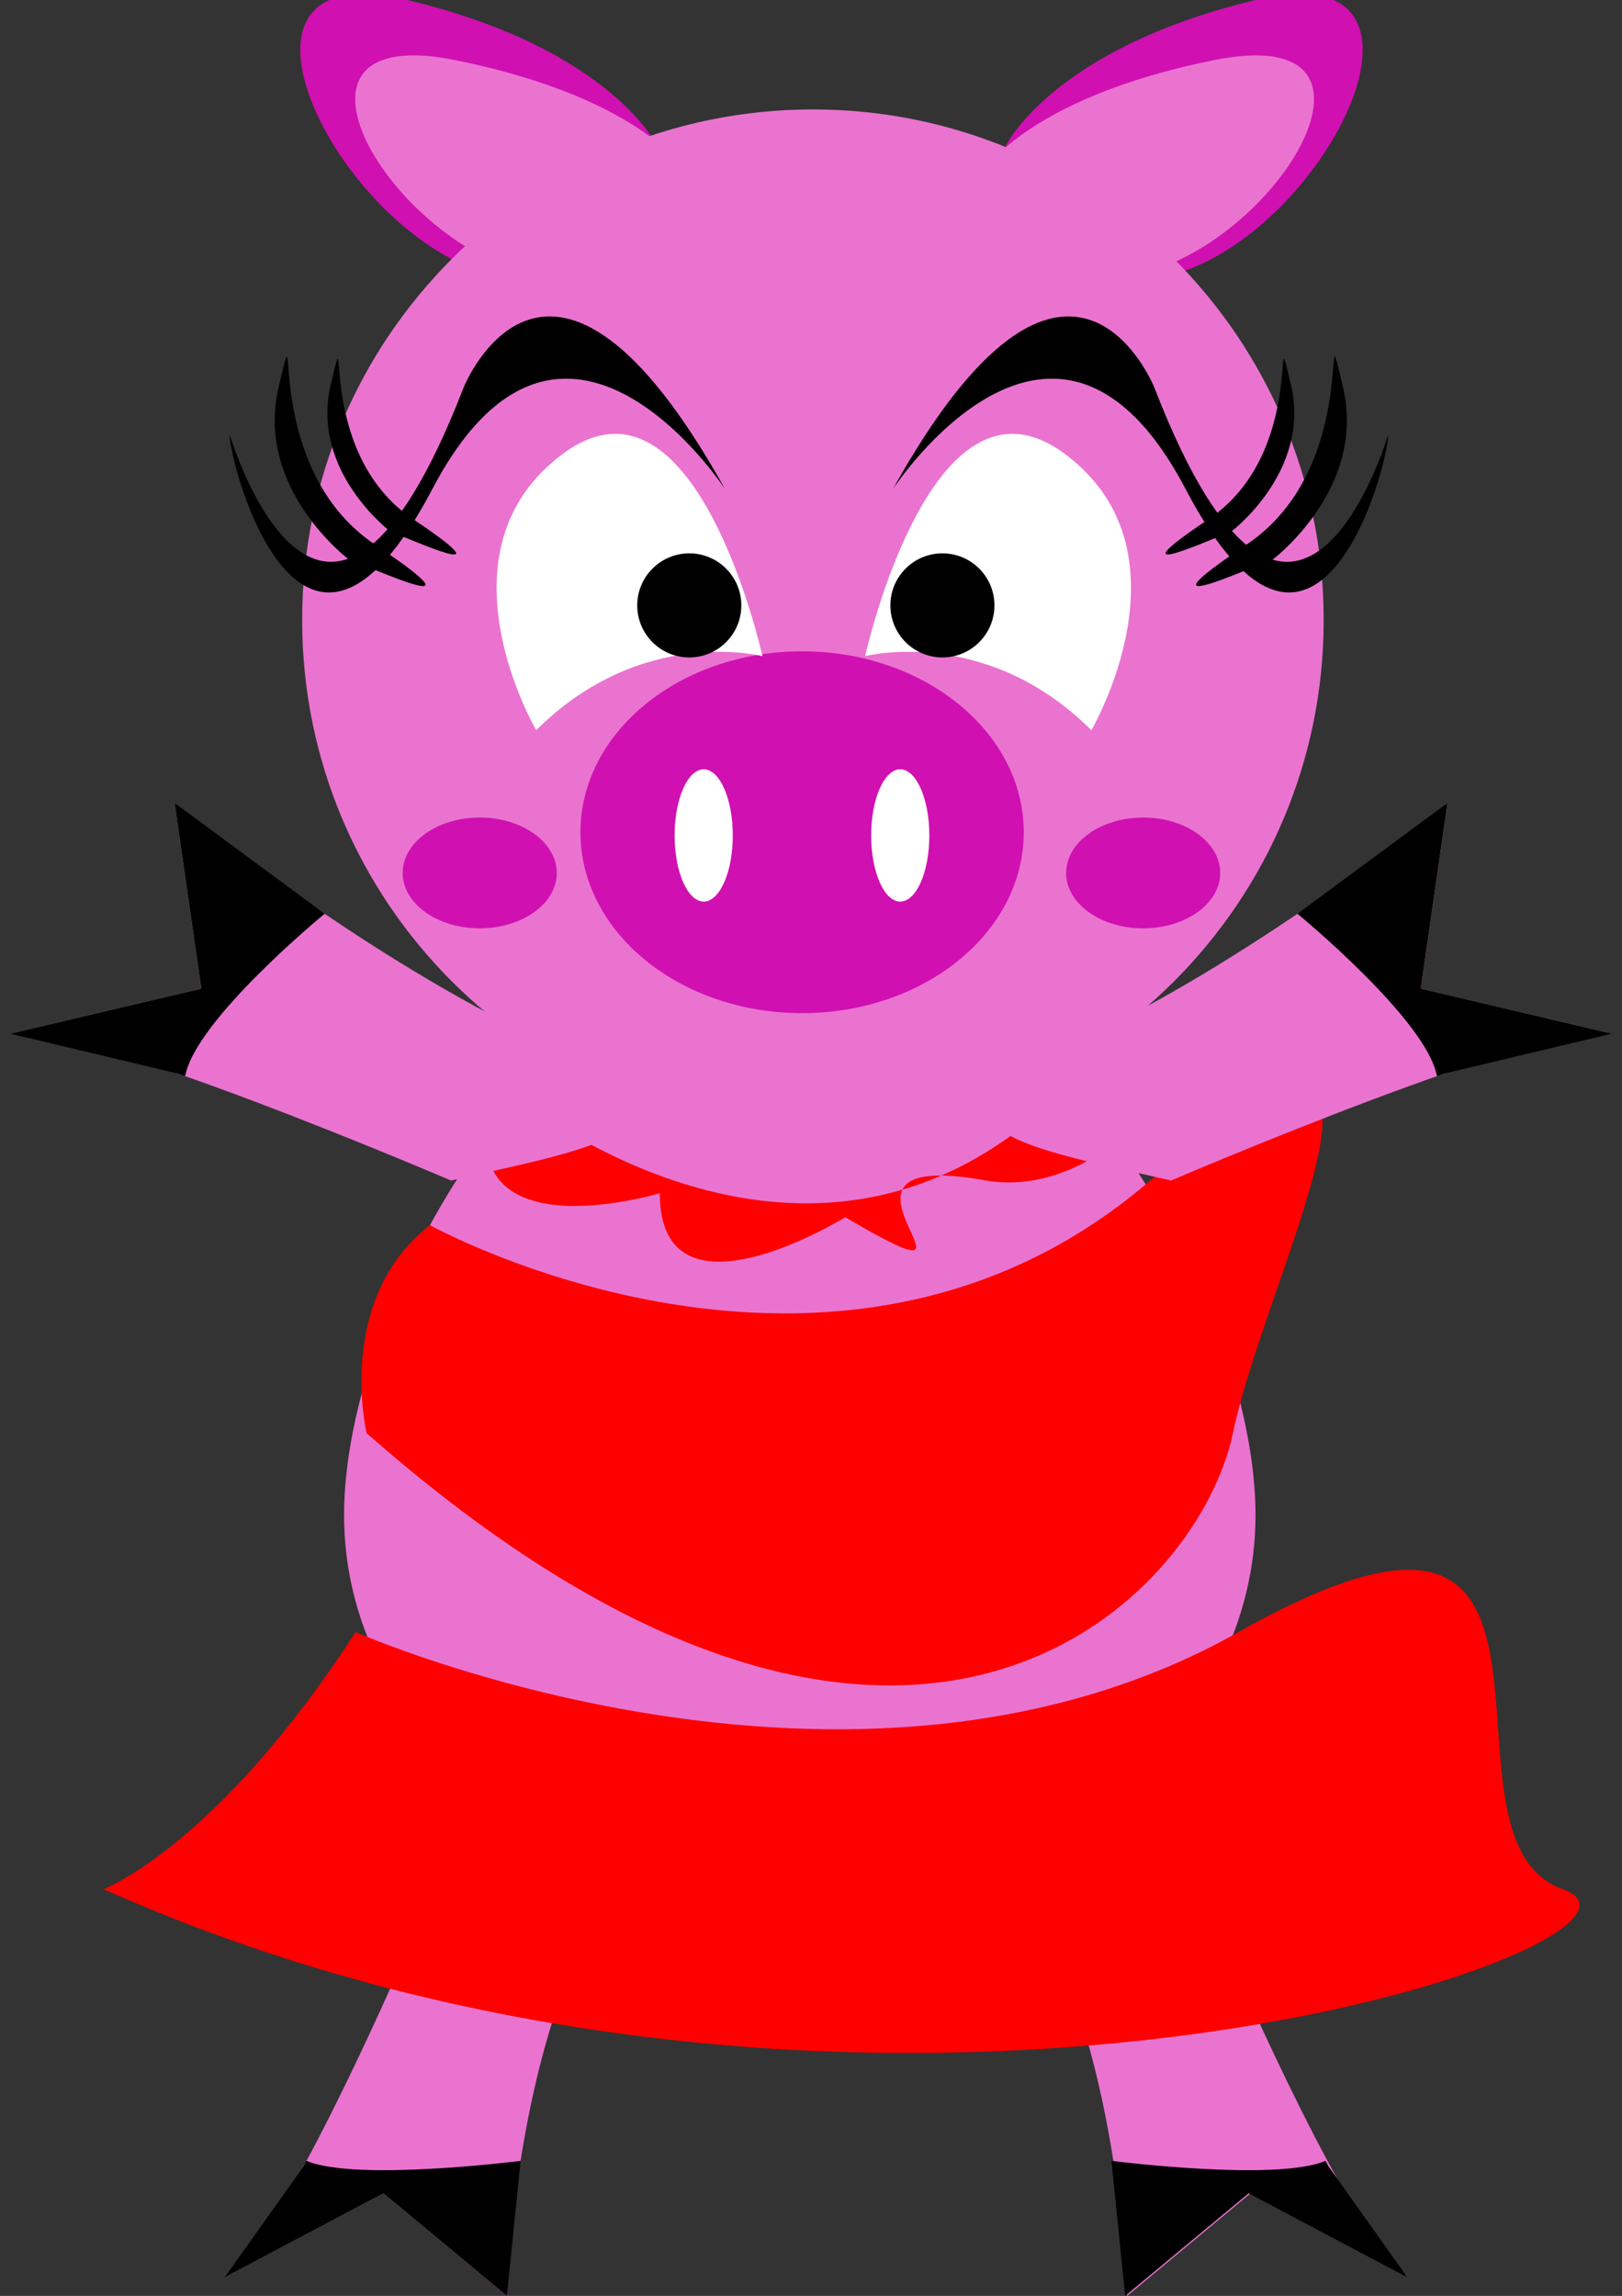
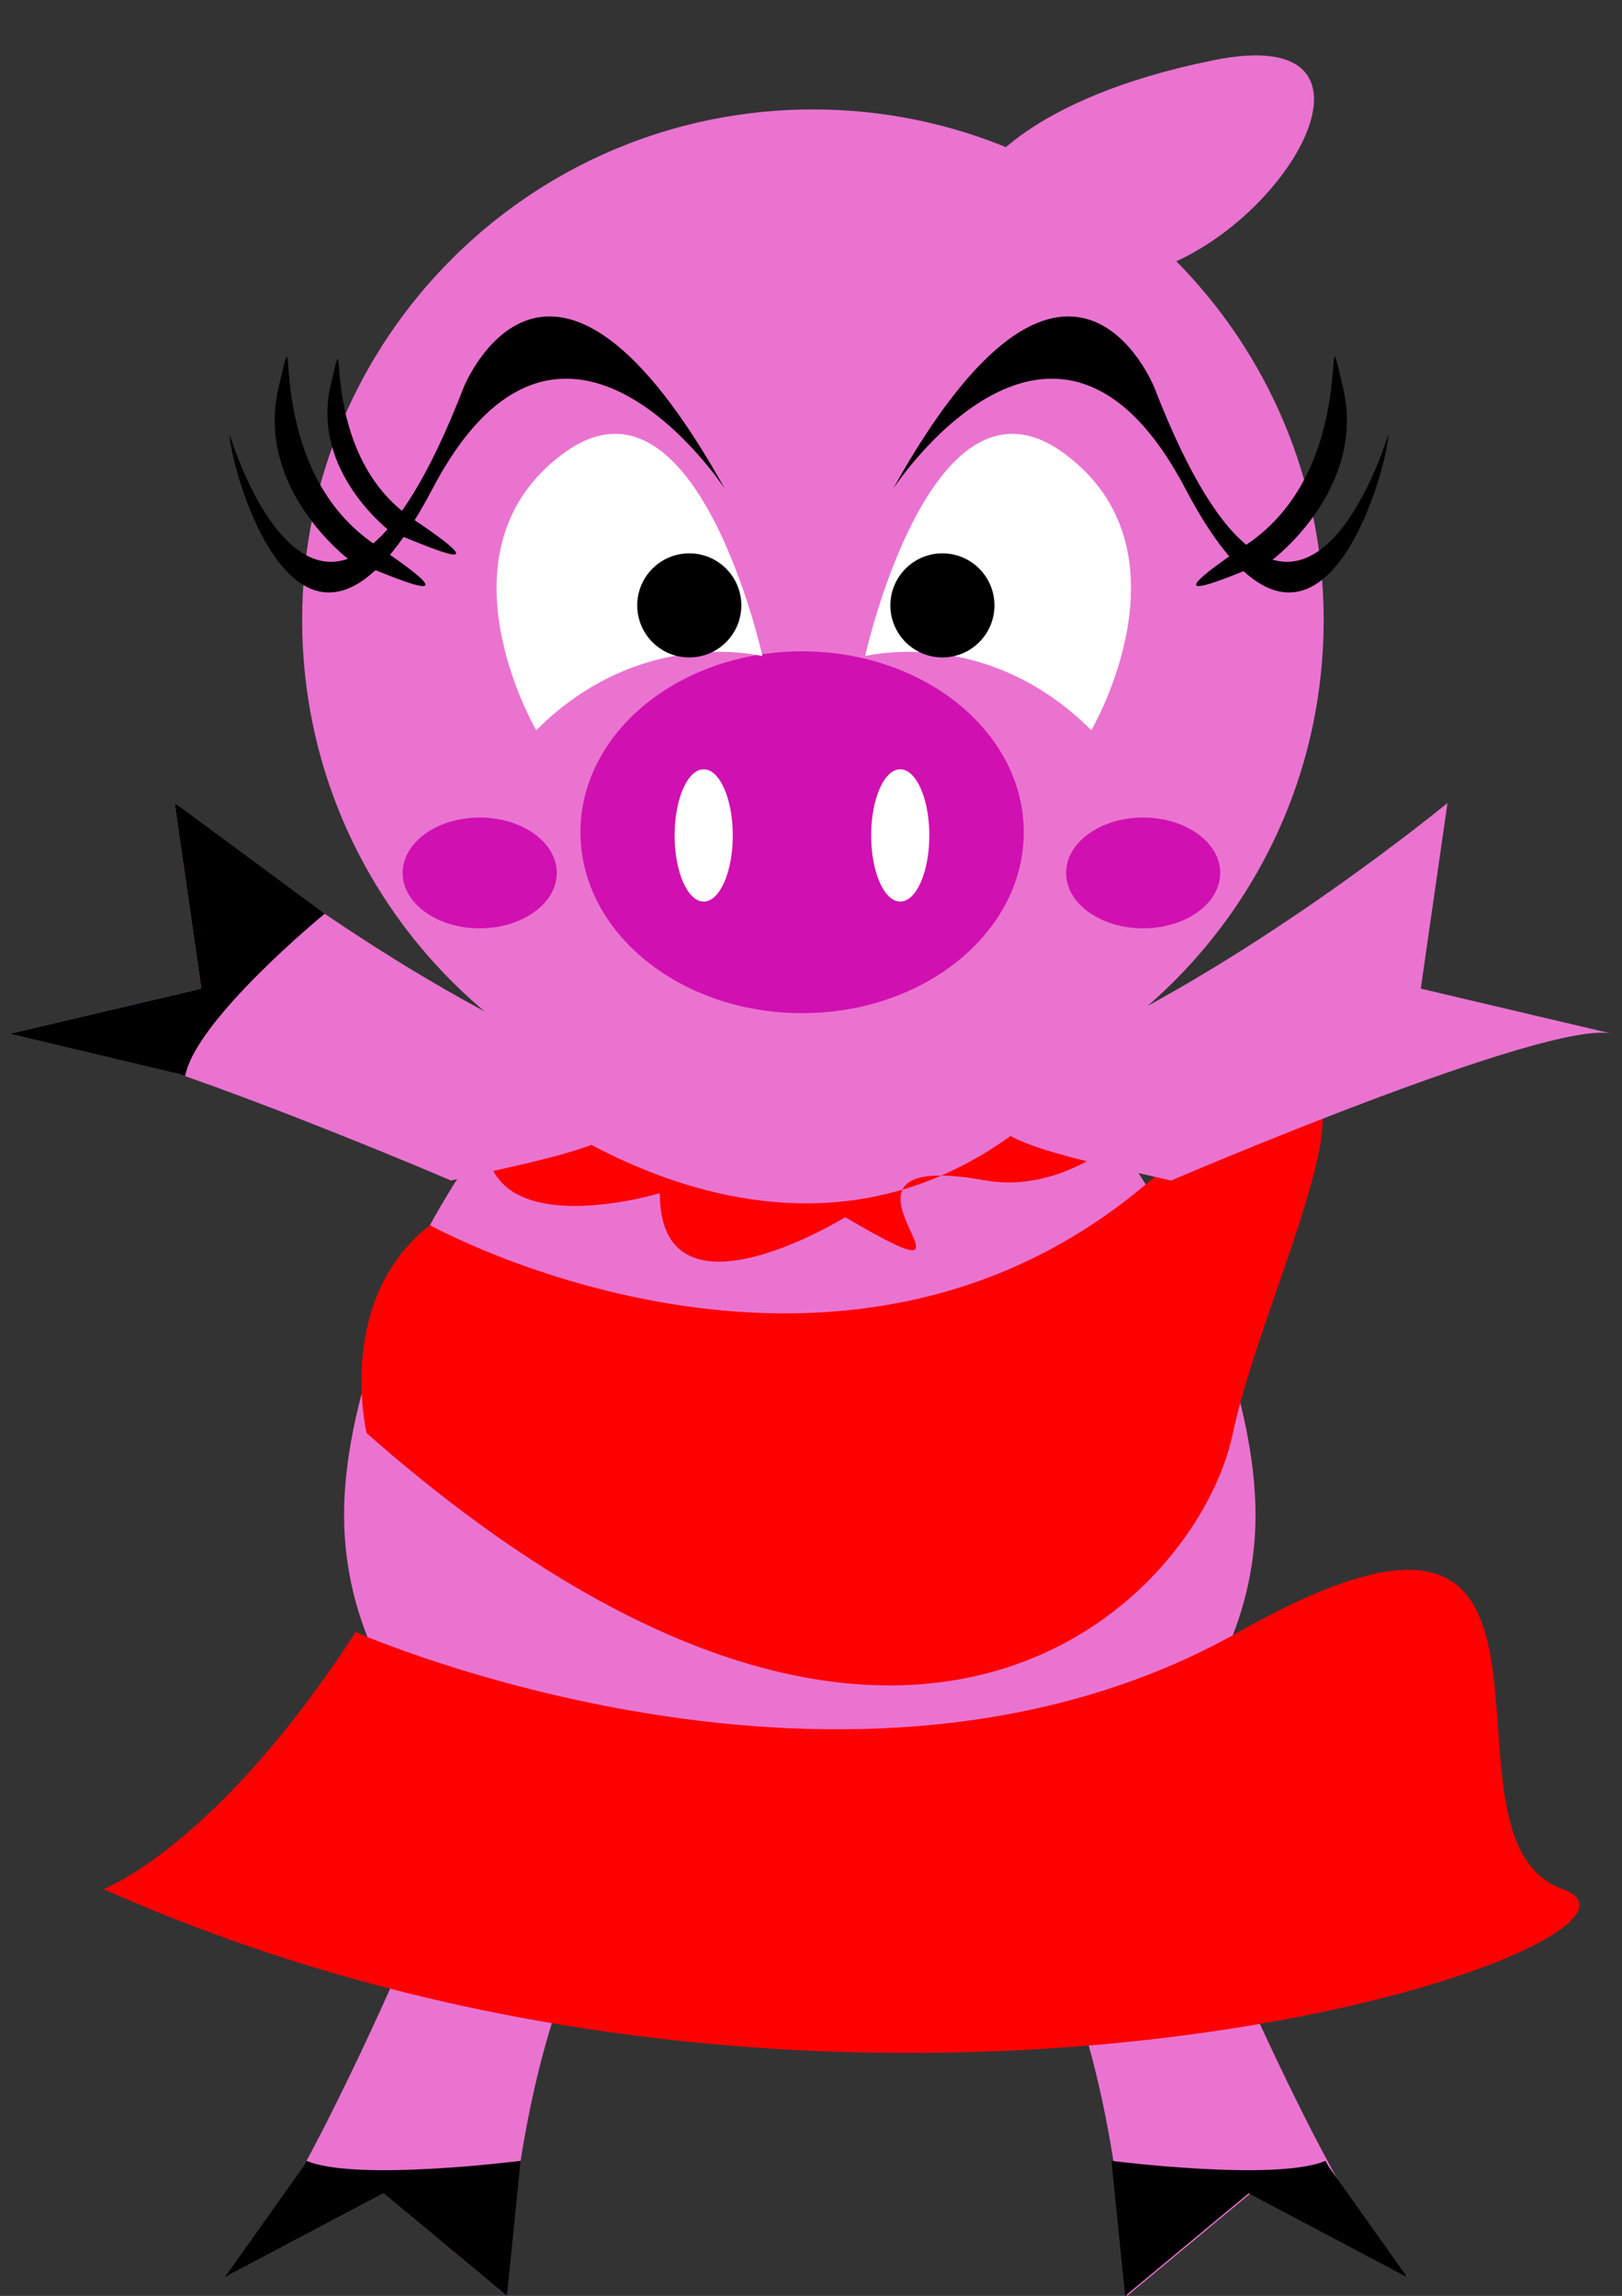
<svg xmlns="http://www.w3.org/2000/svg" id="svg27983" viewBox="0 0 192.04 271.84" version="1.1">
  <rect x="0" y="0" width="192.04" height="271.84" fill="#333333" stroke="none" />
  <g id="layer1" transform="translate(-424.84 -271.16)">
    <g id="g14699" transform="matrix(1.25 0 0 -1.25 472.27 503.82)">
      <path id="path14701" d="m0 0s-11.645-26.93-16.655-29.579c-5.01-2.65 15.03 7.949 15.03 7.949l11.69-9.716s0.454 16.602 5.794 30.235-6.009 6.32-15.859 1.111" fill="#ea73d0" />
    </g>
    <g id="g14703" transform="matrix(1.25 0 0 -1.25 570.87 503.82)">
      <path id="path14705" d="m0 0s11.645-26.93 16.654-29.579c5.01-2.65-15.03 7.949-15.03 7.949l-11.69-9.716s-0.454 16.602-5.794 30.235 6.009 6.32 15.86 1.111" fill="#ea73d0" />
    </g>
    <g id="g14707" transform="matrix(1.25 0 0 -1.25 573.49 450.54)">
      <path id="path14709" d="m0 0c0 20.131-19.326 54.287-43.166 54.287s-43.165-34.156-43.165-54.287c0-20.13 19.325-36.449 43.165-36.449s43.166 16.319 43.166 36.449" fill="#ea73d0" />
    </g>
    <g id="g14711" transform="matrix(1.25 0 0 -1.25 543.85 288.55)">
-       <path id="path14713" d="m0 0s4.332 9.262 23.727 13.916 7.447-20.63-6.68-25.635-20.602-4.523-17.047 11.719" fill="#d010b1" />
-     </g>
+       </g>
    <g id="g14715" transform="matrix(1.25 0 0 -1.25 540.91 291.89)">
      <path id="path14717" d="m0 0s4.046 7.248 22.146 10.892 6.954-16.148-6.232-20.065-19.232-3.54-15.914 9.173" fill="#ea73d0" />
    </g>
    <g id="g14719" transform="matrix(1.25 0 0 -1.25 502.72 288.55)">
-       <path id="path14721" d="m0 0s-4.332 9.262-23.725 13.916-7.447-20.63 6.679-25.635 20.602-4.523 17.046 11.719" fill="#d010b1" />
-     </g>
+       </g>
    <g id="g14723" transform="matrix(1.25 0 0 -1.25 581.56 344.59)">
      <path id="path14725" d="m0 0c0-26.718-21.659-48.378-48.378-48.378s-48.378 21.66-48.378 48.378c0 26.719 21.659 48.379 48.378 48.379s48.378-21.66 48.378-48.379" fill="#ea73d0" />
    </g>
    <g id="g14727" transform="matrix(1.25 0 0 -1.25 546.05 369.7)">
      <path id="path14729" d="m0 0c0-9.464-9.4-17.136-20.995-17.136s-20.994 7.672-20.994 17.136c0 9.463 9.399 17.136 20.994 17.136s20.995-7.673 20.995-17.136" fill="#d010b1" />
    </g>
    <g id="g14731" transform="matrix(1.25 0 0 -1.25 488.33 357.62)">
      <path id="path14733" d="m0 0s-9.975 16.992 2.585 26.228c12.561 9.234 18.84-19.21 18.84-19.21s-11.45 2.957-21.425-7.018" fill="#fff" />
    </g>
    <g id="g14735" transform="matrix(1.25 0 0 -1.25 554.05 357.62)">
      <path id="path14737" d="m0 0s9.976 16.992-2.586 26.228c-12.559 9.234-18.839-19.21-18.839-19.21s11.45 2.957 21.425-7.018" fill="#fff" />
    </g>
    <g id="g14739" transform="matrix(1.25 0 0 -1.25 511.6 370.08)">
      <path id="path14741" d="m0 0c0-3.458-1.233-6.263-2.755-6.263-1.521 0-2.755 2.805-2.755 6.263 0 3.461 1.234 6.266 2.755 6.266 1.522 0 2.755-2.805 2.755-6.266" fill="#fff" />
    </g>
    <g id="g14743" transform="matrix(1.25 0 0 -1.25 534.87 370.08)">
      <path id="path14745" d="m0 0c0-3.458-1.233-6.263-2.755-6.263-1.523 0-2.756 2.805-2.756 6.263 0 3.461 1.233 6.266 2.756 6.266 1.522 0 2.755-2.805 2.755-6.266" fill="#fff" />
    </g>
    <g id="g14747" transform="matrix(1.25 0 0 -1.25 530.57 329.05)">
      <path id="path14749" d="m0 0s15.373 23.495 27.706 0c12.334-23.495 19.209 2.218 19.209 5.173 0 0-8.864-29.923-22.163 4.432 0 0-8.106 20.305-24.752-9.605" />
    </g>
    <g id="g14751" transform="matrix(1.25 0 0 -1.25 510.67 329.05)">
      <path id="path14753" d="m0 0s-15.372 23.495-27.707 0c-12.334-23.495-19.209 2.218-19.209 5.173 0 0 8.865-29.923 22.165 4.432 0 0 8.105 20.305 24.751-9.605" />
    </g>
    <g id="g14755" transform="matrix(1.25 0 0 -1.25 575.51 337.42)">
      <path id="path14757" d="m0 0s8.948 6.696 6.663 16.342 2.038-7.44-9.155-14.939 0.652-2.007 2.492-1.403" />
    </g>
    <g id="g14759" transform="matrix(1.25 0 0 -1.25 570.57 334.14)">
-       <path id="path14761" d="m0 0s7.638 5.716 5.688 13.948 1.739-6.349-7.815-12.75 0.556-1.714 2.127-1.198" />
-     </g>
+       </g>
    <g id="g14763" transform="matrix(1.25 0 0 -1.25 466.16 337.42)">
      <path id="path14765" d="m0 0s-8.947 6.696-6.663 16.342-2.038-7.44 9.155-14.939-0.652-2.007-2.492-1.403" />
    </g>
    <g id="g14767" transform="matrix(1.25 0 0 -1.25 471.11 334.14)">
      <path id="path14769" d="m0 0s-7.637 5.716-5.687 13.948-1.74-6.349 7.814-12.75-0.556-1.714-2.127-1.198" />
    </g>
    <g id="g14771" transform="matrix(1.25 0 0 -1.25 569.31 374.52)">
      <path id="path14773" d="m0 0c0-2.896-3.27-5.246-7.298-5.246-4.03 0-7.298 2.35-7.298 5.246 0 2.899 3.268 5.248 7.298 5.248 4.028 0 7.298-2.349 7.298-5.248" fill="#d010b1" />
    </g>
    <g id="g14775" transform="matrix(1.25 0 0 -1.25 490.76 374.52)">
      <path id="path14777" d="m0 0c0-2.896-3.267-5.246-7.297-5.246-4.031 0-7.298 2.35-7.298 5.246 0 2.899 3.267 5.248 7.298 5.248 4.03 0 7.297-2.349 7.297-5.248" fill="#d010b1" />
    </g>
    <g id="g14779" transform="matrix(1.25 0 0 -1.25 506.4 291.89)">
-       <path id="path14781" d="m0 0s-4.045 7.248-22.146 10.892-6.953-16.148 6.234-20.065 19.23-3.54 15.912 9.173" fill="#ea73d0" />
-     </g>
+       </g>
    <g id="g14783" transform="matrix(1.25 0 0 -1.25 542.58 342.84)">
      <path id="path14785" d="m0 0c0-2.723-2.206-4.93-4.929-4.93-2.722 0-4.929 2.207-4.929 4.93 0 2.722 2.207 4.93 4.929 4.93 2.723 0 4.929-2.208 4.929-4.93" />
    </g>
    <g id="g14787" transform="matrix(1.25 0 0 -1.25 512.61 342.84)">
      <path id="path14789" d="m0 0c0-2.723-2.207-4.93-4.93-4.93-2.722 0-4.929 2.207-4.929 4.93 0 2.722 2.207 4.93 4.929 4.93 2.723 0 4.93-2.208 4.93-4.93" />
    </g>
    <g id="g14791" transform="matrix(1.25 0 0 -1.25 483.67 399.31)">
      <path id="path14793" d="m0 0s29.588-25.796 54.479 0 10.183-12.602-8.308-9.277 3.467-13.297-13.175-3.499c0 0-17.566-10.848-17.566 2.274 0 0-21.382-6.465-15.43 10.502" fill="#f00" />
    </g>
    <g id="g14795" transform="matrix(1.25 0 0 -1.25 475.74 416.22)">
      <path id="path14797" d="m0 0s38.165-21.165 67.801 3.861 11.62-7.486 8.256-23.564-31.443-44.592-82.051 0c0 0-3.038 12.657 5.994 19.703" fill="#f00" />
    </g>
    <g id="g14799" transform="matrix(1.25 0 0 -1.25 466.94 464.4)">
      <path id="path14801" d="m0 0s46.909-20.724 83.627 0 16.84-19.447 30.708-24.347-65.643-32.332-138.22 0c0 0 10.705 3.984 23.887 24.347" fill="#f00" />
    </g>
    <g id="g14803" transform="matrix(1.25 0 0 -1.25 460.78 527.66)">
      <path id="path14805" d="m0 0-7.461-10.506 15.029 7.949 11.691-9.715 1.3 12.793s-15.579-1.993-20.278 0" />
    </g>
    <g id="g14807" transform="matrix(1.25 0 0 -1.25 478.24 410.94)">
      <path id="path14809" d="m0 0s-35.719 15.335-41.751 13.913c-6.033-1.423 18.098 4.267 18.098 4.267l-2.531 17.586s17.638-14.555 35.358-22.739 2.686-10.23-9.174-13.027" fill="#ea73d0" />
    </g>
    <g id="g14811" transform="matrix(1.25 0 0 -1.25 445.85 398.26)">
      <path id="path14813" d="m0 0-15.837 3.769 18.098 4.266-2.531 17.586 14.211-10.495s-12.233-10.028-13.213-15.381" />
    </g>
    <g id="g14815" transform="matrix(1.25 0 0 -1.25 563.49 410.94)">
      <path id="path14817" d="m0 0s35.719 15.335 41.752 13.913c6.032-1.423-18.099 4.267-18.099 4.267l2.532 17.586s-17.638-14.555-35.359-22.739-2.685-10.23 9.174-13.027" fill="#ea73d0" />
    </g>
    <g id="g14819" transform="matrix(1.25 0 0 -1.25 595.88 398.26)">
-       <path id="path14821" d="m0 0 15.837 3.769-18.099 4.266 2.532 17.586-14.212-10.495s12.233-10.028 13.214-15.381" />
-     </g>
+       </g>
    <g id="g14823" transform="matrix(1.25 0 0 -1.25 582.13 527.66)">
      <path id="path14825" d="m0 0 7.461-10.506-15.029 7.949-11.691-9.715-1.301 12.793s15.581-1.993 20.279 0" />
    </g>
  </g>
</svg>